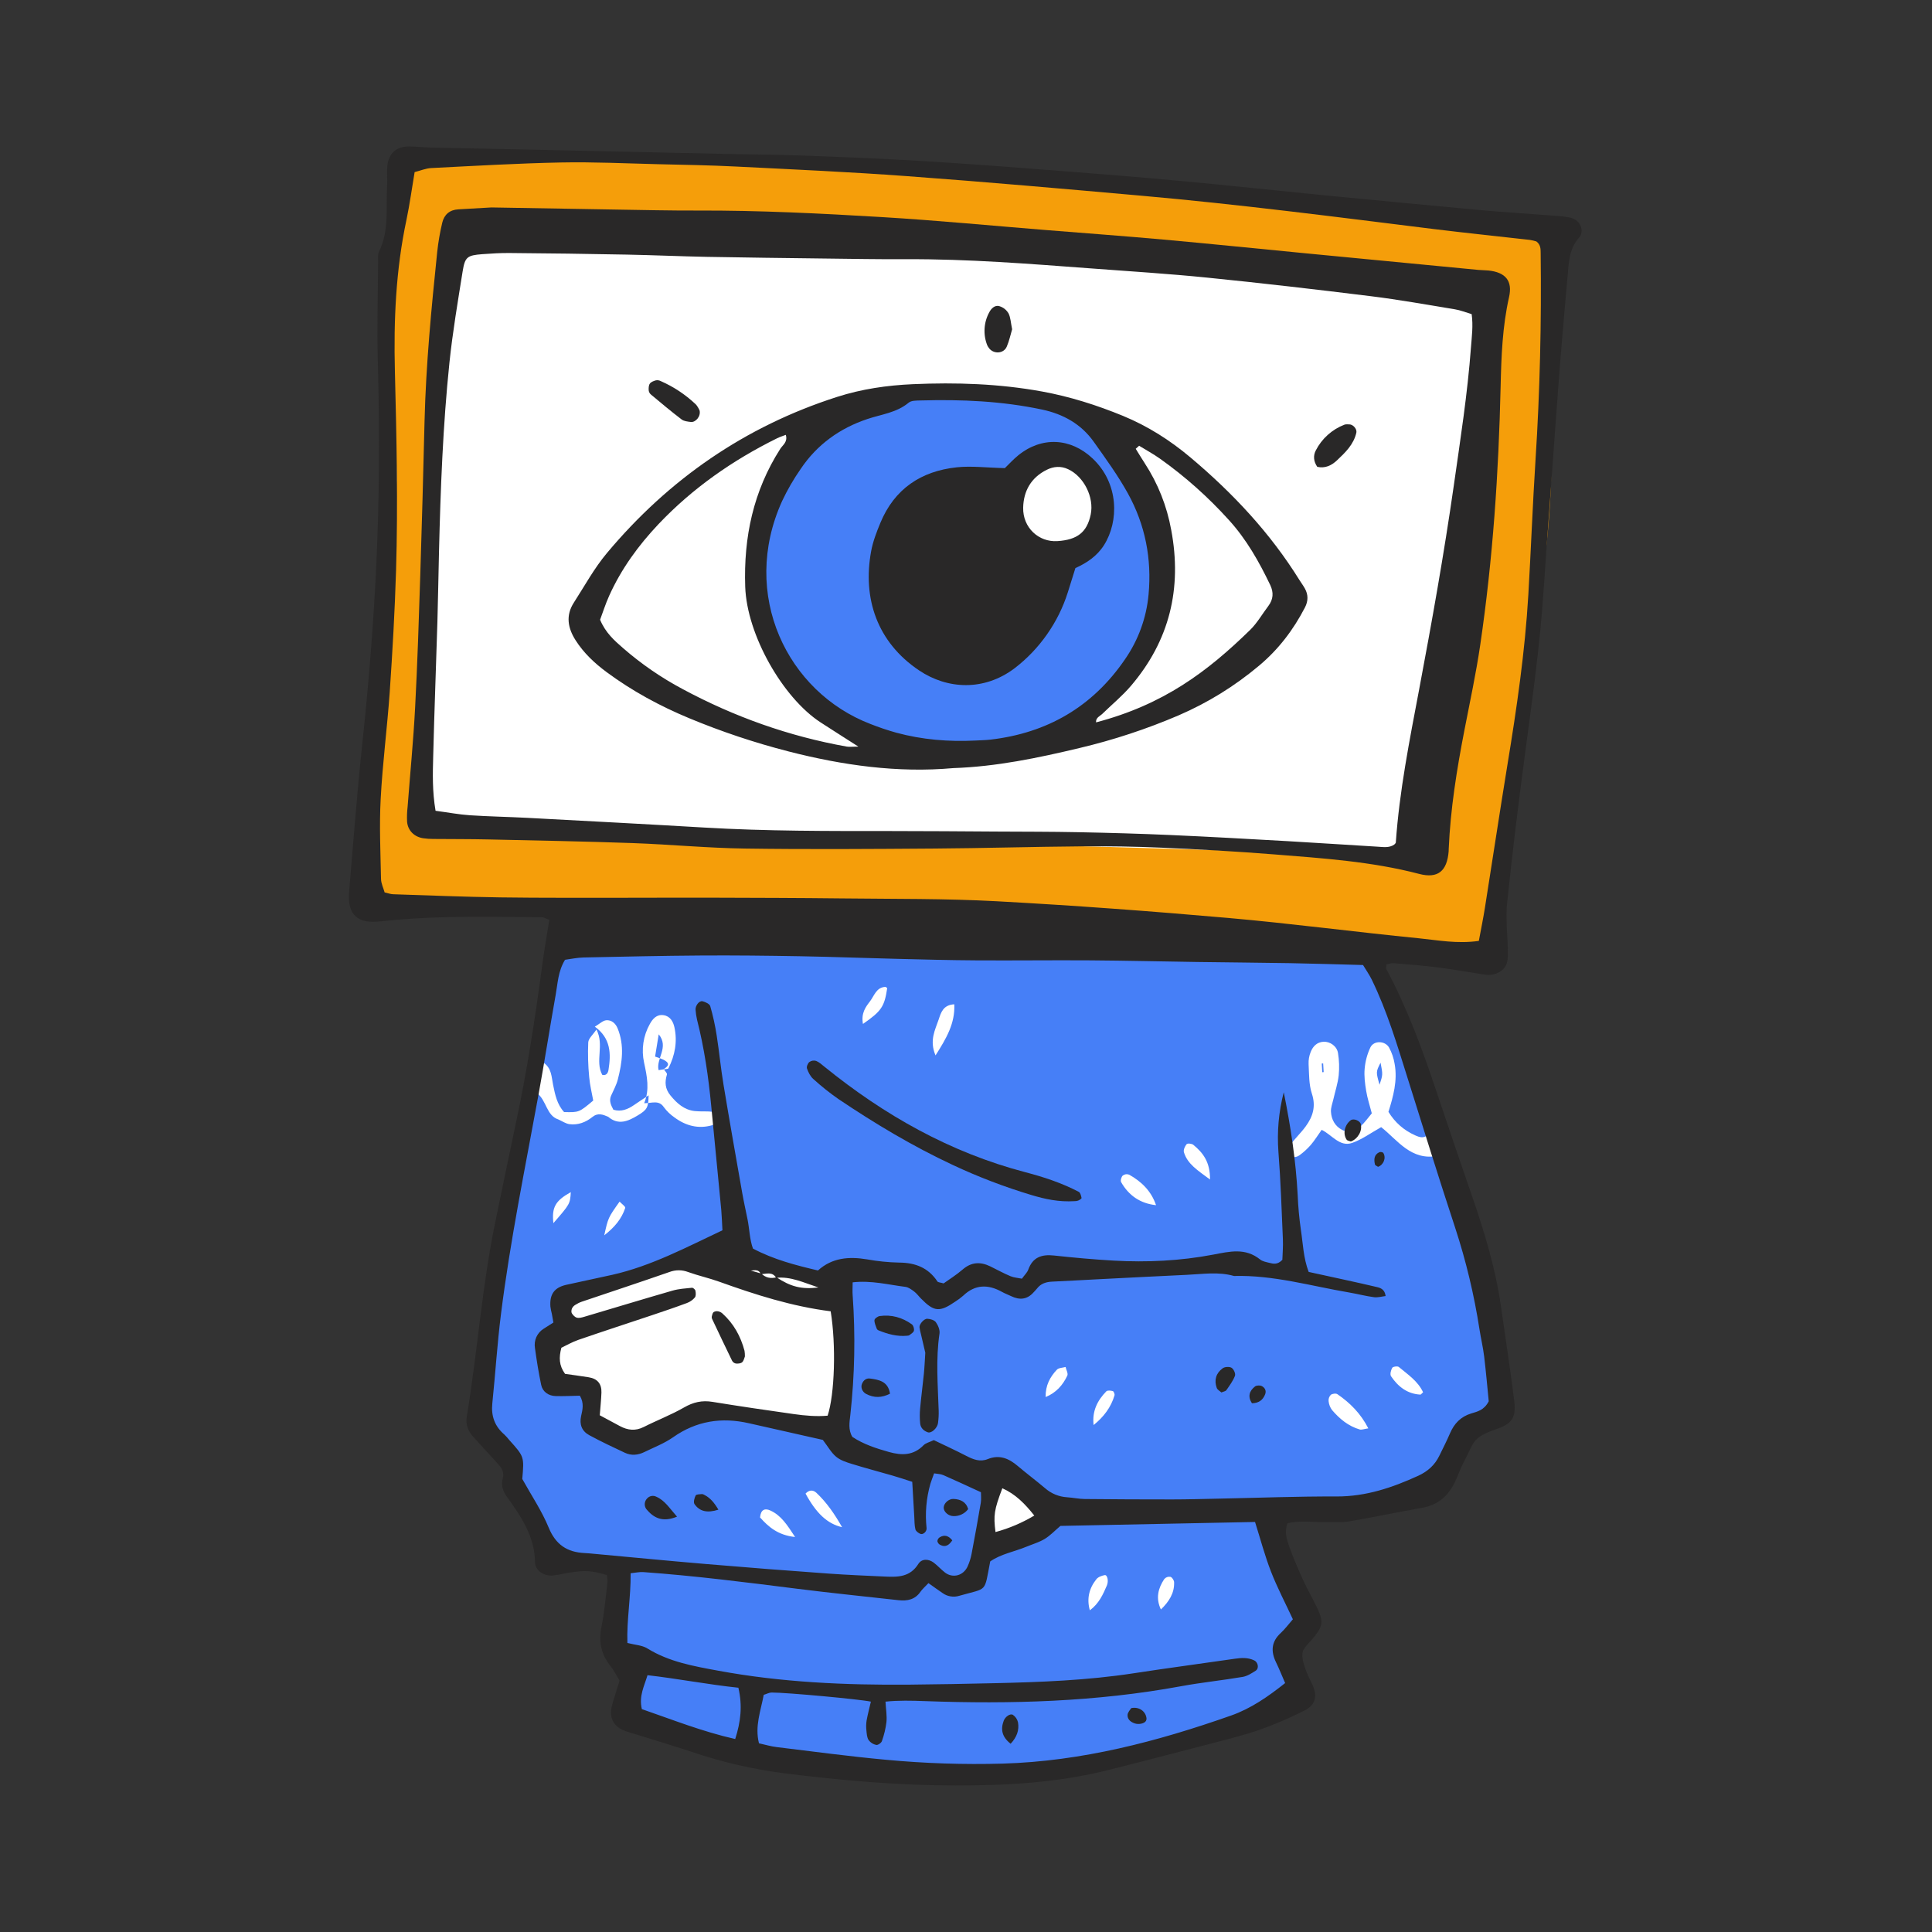
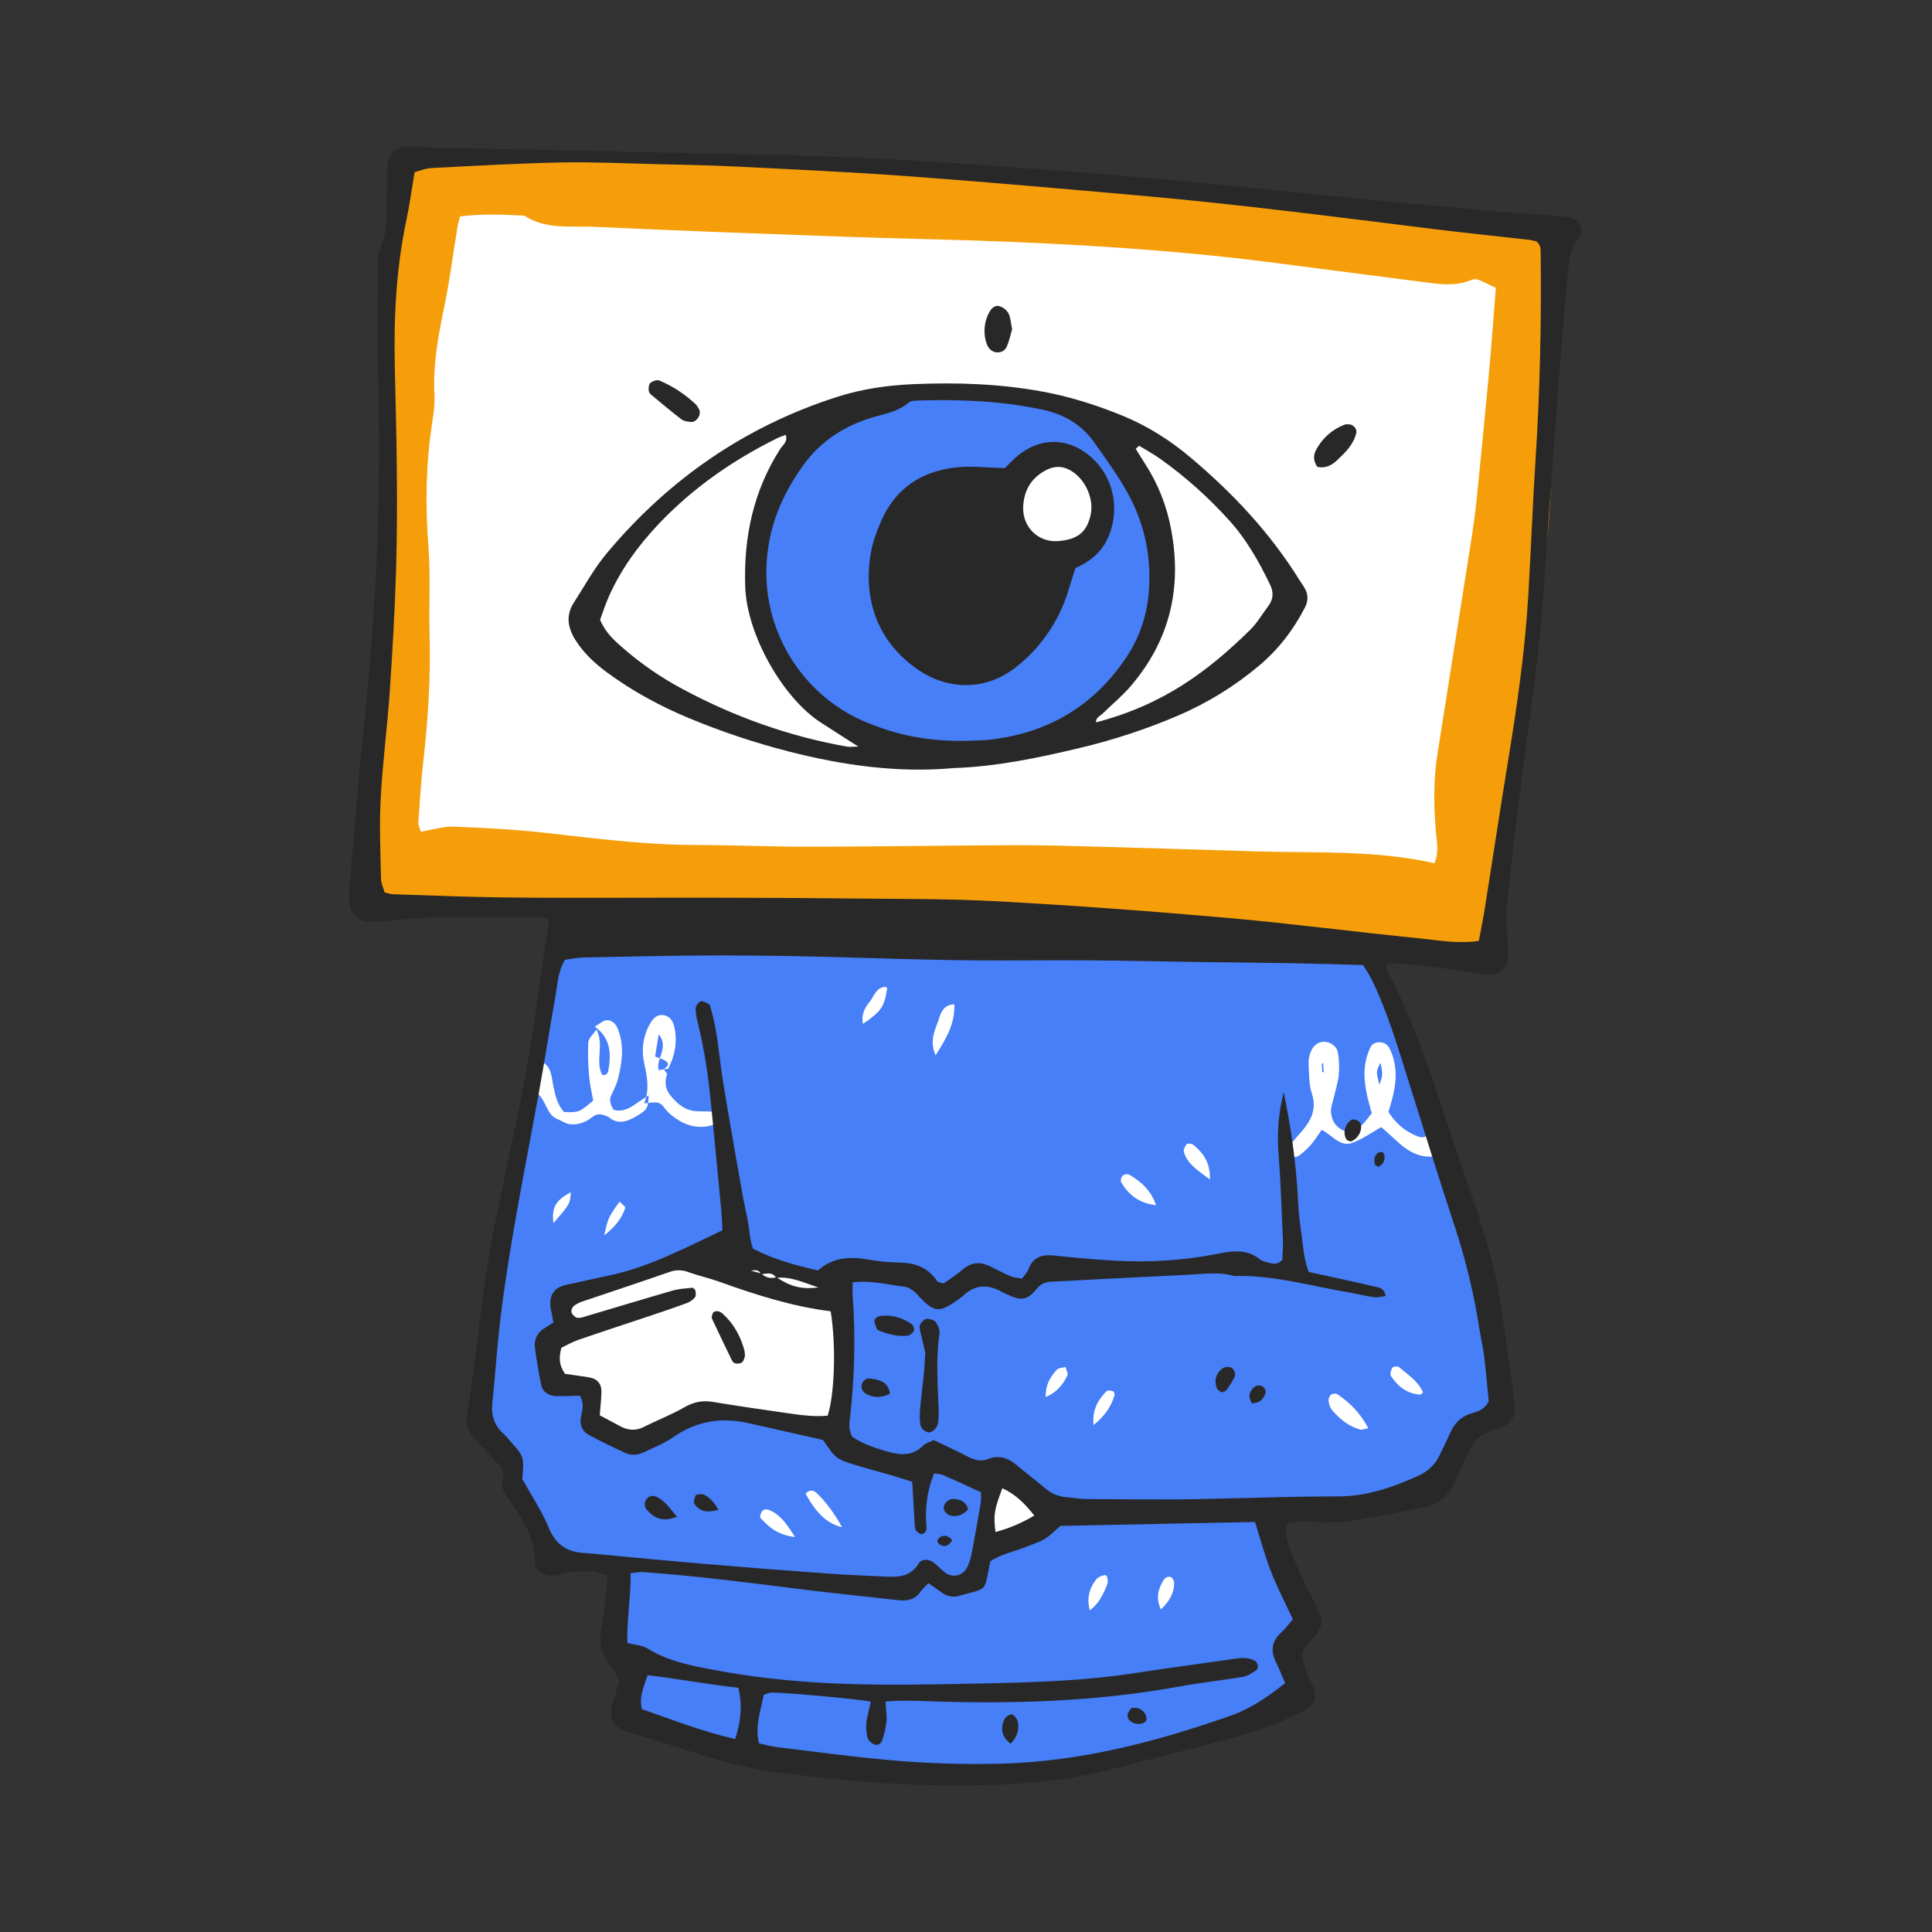
<svg xmlns="http://www.w3.org/2000/svg" width="512" viewBox="0 0 384 384" height="512" preserveAspectRatio="xMidYMid meet">
  <rect x="0" y="0" width="384" height="384" fill="#333333" stroke="none" />
  <defs>
    <clipPath id="d7292bede8">
      <path d="M 0.16 2 L 3 2 L 3 9 L 0.16 9 Z M 0.16 2 " />
    </clipPath>
    <clipPath id="1db8af4671">
      <rect x="0" width="17" y="0" height="12" />
    </clipPath>
    <clipPath id="bb454510b6">
      <path d="M 69 29.051 L 314.973 29.051 L 314.973 355 L 69 355 Z M 69 29.051 " />
    </clipPath>
  </defs>
  <g id="e257d1d1f7">
    <g transform="matrix(1,0,0,1,176,37)">
      <g clip-path="url(#1db8af4671)">
        <g clip-rule="nonzero" clip-path="url(#d7292bede8)">
          <g style="fill:#000000;fill-opacity:1;">
            <g transform="translate(0.224, 8.095)">
              <path style="stroke:none" d="M 0.266 0 L 0.266 -0.234 C 0.535 -0.234 0.703 -0.25 0.766 -0.281 C 0.828 -0.32 0.859 -0.426 0.859 -0.594 L 0.859 -4.641 C 0.859 -4.828 0.82 -4.945 0.75 -5 C 0.688 -5.051 0.523 -5.078 0.266 -5.078 L 0.266 -5.312 L 1.375 -5.406 L 1.375 -0.594 C 1.375 -0.426 1.406 -0.32 1.469 -0.281 C 1.539 -0.25 1.711 -0.234 1.984 -0.234 L 1.984 0 C 1.922 0 1.82 0 1.688 0 C 1.562 -0.008 1.445 -0.016 1.344 -0.016 C 1.25 -0.016 1.176 -0.016 1.125 -0.016 C 1.062 -0.016 0.773 -0.008 0.266 0 Z M 0.266 0 " />
            </g>
          </g>
        </g>
        <g style="fill:#000000;fill-opacity:1;">
          <g transform="translate(2.376, 8.095)">
            <path style="stroke:none" d="M 0.266 0 L 0.266 -0.234 C 0.535 -0.234 0.703 -0.25 0.766 -0.281 C 0.828 -0.32 0.859 -0.426 0.859 -0.594 L 0.859 -2.688 C 0.859 -2.875 0.828 -2.988 0.766 -3.031 C 0.703 -3.082 0.539 -3.109 0.281 -3.109 L 0.281 -3.359 L 1.375 -3.438 L 1.375 -0.578 C 1.375 -0.43 1.398 -0.336 1.453 -0.297 C 1.516 -0.254 1.672 -0.234 1.922 -0.234 L 1.922 0 C 1.391 -0.008 1.117 -0.016 1.109 -0.016 C 1.035 -0.016 0.754 -0.008 0.266 0 Z M 0.578 -4.797 C 0.578 -4.898 0.617 -4.992 0.703 -5.078 C 0.785 -5.16 0.883 -5.203 1 -5.203 C 1.113 -5.203 1.207 -5.16 1.281 -5.078 C 1.363 -5.004 1.406 -4.906 1.406 -4.781 C 1.406 -4.664 1.363 -4.566 1.281 -4.484 C 1.207 -4.41 1.113 -4.375 1 -4.375 C 0.875 -4.375 0.77 -4.414 0.688 -4.5 C 0.613 -4.582 0.578 -4.68 0.578 -4.797 Z M 0.578 -4.797 " />
          </g>
        </g>
        <g style="fill:#000000;fill-opacity:1;">
          <g transform="translate(4.529, 8.095)">
            <path style="stroke:none" d="M 0.25 0 L 0.25 -0.234 C 0.531 -0.234 0.703 -0.25 0.766 -0.281 C 0.828 -0.32 0.859 -0.426 0.859 -0.594 L 0.859 -2.672 C 0.859 -2.867 0.82 -2.988 0.75 -3.031 C 0.688 -3.082 0.52 -3.109 0.25 -3.109 L 0.25 -3.359 L 1.344 -3.438 L 1.344 -2.625 C 1.582 -3.164 1.969 -3.438 2.5 -3.438 C 2.883 -3.438 3.156 -3.344 3.312 -3.156 C 3.426 -3.02 3.492 -2.879 3.516 -2.734 C 3.547 -2.586 3.562 -2.328 3.562 -1.953 L 3.562 -0.469 C 3.562 -0.363 3.602 -0.297 3.688 -0.266 C 3.77 -0.242 3.93 -0.234 4.172 -0.234 L 4.172 0 C 3.641 -0.008 3.348 -0.016 3.297 -0.016 C 3.254 -0.016 2.957 -0.008 2.406 0 L 2.406 -0.234 C 2.688 -0.234 2.859 -0.25 2.922 -0.281 C 2.984 -0.32 3.016 -0.426 3.016 -0.594 L 3.016 -2.406 C 3.016 -2.664 2.973 -2.875 2.891 -3.031 C 2.816 -3.188 2.664 -3.266 2.438 -3.266 C 2.176 -3.266 1.938 -3.148 1.719 -2.922 C 1.5 -2.703 1.391 -2.398 1.391 -2.016 L 1.391 -0.594 C 1.391 -0.426 1.422 -0.32 1.484 -0.281 C 1.555 -0.25 1.727 -0.234 2 -0.234 L 2 0 C 1.469 -0.008 1.176 -0.016 1.125 -0.016 C 1.082 -0.016 0.789 -0.008 0.25 0 Z M 0.25 0 " />
          </g>
        </g>
        <g style="fill:#000000;fill-opacity:1;">
          <g transform="translate(8.841, 8.095)">
            <path style="stroke:none" d="M 0.219 0 L 0.219 -0.234 C 0.488 -0.234 0.656 -0.25 0.719 -0.281 C 0.789 -0.32 0.828 -0.426 0.828 -0.594 L 0.828 -4.641 C 0.828 -4.828 0.789 -4.945 0.719 -5 C 0.656 -5.051 0.488 -5.078 0.219 -5.078 L 0.219 -5.312 L 1.344 -5.406 L 1.344 -1.672 L 2.438 -2.609 C 2.551 -2.711 2.609 -2.816 2.609 -2.922 C 2.609 -3.035 2.531 -3.098 2.375 -3.109 L 2.375 -3.359 C 2.594 -3.336 2.883 -3.328 3.25 -3.328 C 3.469 -3.328 3.648 -3.336 3.797 -3.359 L 3.797 -3.109 C 3.473 -3.098 3.145 -2.957 2.812 -2.688 C 2.738 -2.633 2.613 -2.531 2.438 -2.375 C 2.27 -2.227 2.188 -2.145 2.188 -2.125 C 2.188 -2.125 2.188 -2.113 2.188 -2.094 C 2.195 -2.082 2.207 -2.07 2.219 -2.062 C 2.227 -2.062 2.234 -2.055 2.234 -2.047 L 3.219 -0.656 C 3.352 -0.469 3.469 -0.348 3.562 -0.297 C 3.664 -0.254 3.805 -0.234 3.984 -0.234 L 3.984 0 C 3.754 -0.008 3.523 -0.016 3.297 -0.016 C 3.172 -0.016 2.891 -0.008 2.453 0 L 2.453 -0.234 C 2.641 -0.234 2.734 -0.297 2.734 -0.422 C 2.734 -0.504 2.523 -0.836 2.109 -1.422 C 2.078 -1.461 2.023 -1.523 1.953 -1.609 C 1.891 -1.703 1.844 -1.77 1.812 -1.812 L 1.312 -1.391 L 1.312 -0.594 C 1.312 -0.426 1.344 -0.32 1.406 -0.281 C 1.477 -0.25 1.648 -0.234 1.922 -0.234 L 1.922 0 C 1.609 -0.008 1.32 -0.016 1.062 -0.016 C 1.008 -0.016 0.727 -0.008 0.219 0 Z M 0.219 0 " />
          </g>
        </g>
        <g style="fill:#000000;fill-opacity:1;">
          <g transform="translate(12.937, 8.095)">
            <path style="stroke:none" d="M 0.266 -0.109 L 0.266 -1.125 C 0.266 -1.188 0.266 -1.227 0.266 -1.25 C 0.266 -1.27 0.27 -1.285 0.281 -1.297 C 0.301 -1.316 0.328 -1.328 0.359 -1.328 C 0.391 -1.328 0.41 -1.316 0.422 -1.297 C 0.441 -1.285 0.457 -1.25 0.469 -1.188 C 0.539 -0.832 0.66 -0.562 0.828 -0.375 C 1.004 -0.188 1.242 -0.094 1.547 -0.094 C 1.836 -0.094 2.055 -0.156 2.203 -0.281 C 2.348 -0.406 2.422 -0.578 2.422 -0.797 C 2.422 -1.172 2.156 -1.41 1.625 -1.516 C 1.312 -1.578 1.086 -1.629 0.953 -1.672 C 0.828 -1.711 0.707 -1.781 0.594 -1.875 C 0.375 -2.051 0.266 -2.27 0.266 -2.531 C 0.266 -2.789 0.359 -3.016 0.547 -3.203 C 0.742 -3.391 1.062 -3.484 1.5 -3.484 C 1.789 -3.484 2.035 -3.41 2.234 -3.266 C 2.297 -3.305 2.336 -3.348 2.359 -3.391 C 2.43 -3.453 2.484 -3.484 2.516 -3.484 C 2.555 -3.484 2.582 -3.469 2.594 -3.438 C 2.602 -3.414 2.609 -3.367 2.609 -3.297 L 2.609 -2.516 C 2.609 -2.453 2.602 -2.41 2.594 -2.391 C 2.594 -2.367 2.582 -2.352 2.562 -2.344 C 2.551 -2.332 2.531 -2.328 2.5 -2.328 C 2.445 -2.328 2.414 -2.348 2.406 -2.391 C 2.375 -3.023 2.07 -3.344 1.5 -3.344 C 1.195 -3.344 0.973 -3.281 0.828 -3.156 C 0.691 -3.039 0.625 -2.906 0.625 -2.75 C 0.625 -2.656 0.645 -2.57 0.688 -2.5 C 0.727 -2.438 0.773 -2.383 0.828 -2.344 C 0.891 -2.312 0.969 -2.273 1.062 -2.234 C 1.164 -2.203 1.25 -2.176 1.312 -2.156 C 1.375 -2.145 1.469 -2.129 1.594 -2.109 C 2.008 -2.023 2.301 -1.898 2.469 -1.734 C 2.688 -1.516 2.797 -1.27 2.797 -1 C 2.797 -0.688 2.691 -0.426 2.484 -0.219 C 2.273 -0.008 1.961 0.094 1.547 0.094 C 1.211 0.094 0.926 -0.02 0.688 -0.25 C 0.656 -0.219 0.629 -0.188 0.609 -0.156 C 0.586 -0.133 0.57 -0.117 0.562 -0.109 C 0.551 -0.098 0.547 -0.086 0.547 -0.078 C 0.547 -0.078 0.539 -0.07 0.531 -0.062 C 0.426 0.039 0.363 0.094 0.344 0.094 C 0.301 0.094 0.273 0.078 0.266 0.047 C 0.266 0.016 0.266 -0.035 0.266 -0.109 Z M 0.266 -0.109 " />
          </g>
        </g>
      </g>
    </g>
    <path style=" stroke:none;fill-rule:nonzero;fill:#ffffff;fill-opacity:1;" d="M 251.594 300.262 L 256.461 314.598 C 257.098 316.477 257.688 318.371 258.371 320.23 C 259.398 323.027 259.211 325.406 256.387 327.082 C 255.836 327.41 255.406 327.941 254.691 328.59 L 257.086 336.176 C 256.375 338.676 254.535 339.461 252.715 340.301 C 246.699 343.086 240.457 345.203 233.984 346.645 C 219.082 349.957 204.086 352.27 188.789 352.336 C 182.34 352.363 175.883 352.707 169.449 352.453 C 157.113 351.969 145.238 349.348 134.062 343.902 C 131.984 342.891 129.848 341.98 127.695 341.137 C 125.879 340.426 125.133 339.125 125.289 337.281 C 125.465 335.152 125.75 333.031 125.953 331.133 C 125.652 330.609 125.562 330.207 125.32 330.07 C 122.453 328.555 121.488 326.43 122.227 323.121 C 123.012 319.609 123.176 315.969 123.609 312.441 C 121.98 310.945 120.223 310.648 118.379 310.625 C 117.059 310.605 115.734 310.66 114.414 310.66 C 111.496 310.66 109.395 309.418 108.039 306.77 C 106.688 304.117 105.352 301.434 103.656 299.016 C 101.84 296.441 101.219 294.02 103.109 291.512 C 102.434 289.48 100.77 288.891 99.355 288.137 C 96.816 286.793 95.91 284.727 96.082 282.012 C 96.133 281.184 96.137 280.355 96.25 279.539 C 98.328 264.648 100.113 249.715 102.559 234.891 C 104.766 221.508 106.652 208.125 108.098 194.645 C 108.738 188.68 108.754 188.684 113.098 185.184 C 113.203 184.875 113.285 184.559 113.344 184.238 C 113.469 182.922 113.574 181.609 113.684 180.199 C 111.938 178.852 109.895 179.18 107.969 179.215 C 102.016 179.328 96.066 179.543 90.117 179.703 C 87.305 179.781 84.492 179.836 81.684 179.887 C 80.855 179.902 80.027 179.887 79.203 179.848 C 75.09 179.66 74.145 178.859 74.035 174.914 C 73.891 169.797 73.863 164.668 73.918 159.547 C 73.988 152.762 74.867 146.059 75.824 139.336 C 77.25 129.34 77.18 119.23 77.262 109.148 C 77.312 102.867 77.309 96.582 77.066 90.305 C 76.441 74.559 77.879 58.949 79.723 43.344 C 79.977 41.227 79.996 39.078 80.031 36.941 C 80.09 33.664 80.816 32.738 83.957 32.488 C 97.32 31.449 110.684 30.859 124.102 31.695 C 130.367 32.086 136.664 31.926 142.945 31.977 C 150.559 32.031 158.156 32.113 165.758 32.051 C 174.211 31.984 182.602 32.723 190.98 33.668 C 198.699 34.527 206.41 35.457 214.137 36.219 C 219.566 36.758 225.023 36.949 230.449 37.5 C 239.816 38.453 249.168 39.617 258.535 40.594 C 264.121 41.176 269.734 41.52 275.324 42.074 C 279.938 42.523 284.523 43.066 289.109 43.656 C 293.699 44.242 298.258 45.117 302.855 45.547 C 307.863 46.008 309.918 47.625 309.406 53.773 C 309.285 55.242 309.059 56.73 309.164 58.191 C 309.82 67.301 309.277 76.359 308.176 85.398 C 306.656 97.879 305.727 110.391 305.75 122.973 C 305.75 129.602 304.773 136.125 303.469 142.633 C 301.133 154.289 298.945 165.98 296.723 177.66 C 296.352 179.605 296.223 181.598 295.766 183.52 C 295.469 184.773 295.996 185.746 296.242 186.855 C 296.648 188.676 295.551 190.316 293.738 190.379 C 291.754 190.461 289.789 190.32 287.84 189.957 C 284.594 189.359 281.398 188.492 278.176 187.77 C 276.082 187.309 273.98 187.012 271.918 187.715 C 271.586 189.664 272.707 191.039 273.359 192.5 C 279.977 207.309 285.34 222.586 289.789 238.16 C 293.145 249.91 295.891 261.824 298.898 273.676 C 299.062 274.316 299.16 274.973 299.316 275.617 C 300.023 278.566 298.965 280.836 296.527 282.453 C 295.016 283.461 293.434 284.34 291.785 285.098 C 290.328 285.758 289.312 286.691 288.828 288.207 C 288.676 288.668 288.508 289.145 288.336 289.609 C 285.996 296.145 281.02 299.199 274.41 299.734 C 271.133 300 267.809 299.734 264.512 299.625 C 260.414 299.477 256.297 298.594 251.594 300.262 Z M 251.594 300.262 " />
    <path style=" stroke:none;fill-rule:nonzero;fill:#f59e0a;fill-opacity:1;" d="M 191.703 181.277 C 192.199 181.277 191.52 181.184 190.879 181.297 C 182.969 182.727 175.062 181.242 167.156 181.23 C 157.246 181.211 147.328 180.668 137.406 180.461 C 126.332 180.219 115.254 180 104.18 179.926 C 97.734 179.883 91.285 180.172 84.836 180.254 C 82.695 180.281 80.523 180.301 78.41 180.023 C 75.023 179.539 73.957 178.004 73.863 174.695 C 73.762 171.102 73.453 167.512 73.172 163.926 C 72.586 156.297 73.293 148.742 74.398 141.203 C 74.707 139.094 74.961 136.934 74.859 134.816 C 74.516 127.004 75.281 119.309 76.707 111.645 C 77.457 107.586 78.133 103.504 78.594 99.414 C 78.891 96.801 78.852 94.137 78.773 91.5 C 78.426 80.102 78.043 68.703 77.621 57.309 C 77.551 55.48 77.633 53.805 78.578 52.07 C 79.23 50.871 79.09 49.207 79.176 47.742 C 79.434 43.465 79.59 39.18 79.871 34.902 C 80 32.914 81.156 32.07 83.211 32.133 C 85.344 32.191 87.477 32.215 89.609 32.203 C 99.035 32.148 108.457 31.902 117.879 32.055 C 130.613 32.242 143.344 32.598 156.062 33.125 C 172.246 33.785 188.441 34.316 204.562 36.094 C 211.789 36.891 219.047 37.477 226.305 37.914 C 230.09 38.145 233.906 37.848 237.707 37.848 C 246.496 37.848 255.188 39 263.84 40.387 C 272.164 41.707 280.453 43.258 288.762 44.586 C 293.488 45.344 298.238 46.051 303.066 45.773 C 303.895 45.738 304.707 45.832 305.508 46.047 C 307.32 46.508 308.48 47.871 308.082 49.668 C 307.656 51.562 308.168 53.242 308.402 55.031 C 308.785 57.973 309.18 60.949 309.125 63.902 C 308.918 75.469 308.695 87.039 308.156 98.594 C 307.848 104.707 307.203 110.781 306.215 116.82 C 304.805 125.641 303.906 134.504 303.078 143.391 C 302.426 150.461 301.891 157.547 301.023 164.594 C 300.523 168.676 299.469 172.691 298.66 176.738 C 298.051 179.801 296.613 182.629 296.383 185.828 C 296.23 187.934 294.477 189.289 292.289 189.469 C 290.969 189.555 289.652 189.496 288.344 189.297 C 275.062 187.473 261.688 186.809 248.332 185.887 C 241.242 185.398 234.172 184.633 227.105 183.945 C 225.953 183.836 224.609 183.82 223.746 183.207 C 220.914 181.215 217.785 181.699 214.684 181.656 C 207.41 181.547 200.137 181.414 191.703 181.277 Z M 297.309 57.211 C 293.57 55.438 293.488 55.227 292.281 55.711 C 289.195 56.945 286.113 56.48 282.992 56.074 C 272.668 54.73 262.336 53.395 252.008 52.07 C 232.793 49.641 213.484 48.484 194.145 47.824 C 185.547 47.531 176.949 47.379 168.352 47.066 C 151.66 46.461 134.965 45.871 118.285 45.086 C 113.582 44.855 108.633 45.723 104.305 42.906 C 104.148 42.844 103.984 42.82 103.816 42.836 C 99.707 42.648 95.594 42.469 91.441 43.02 C 91.242 43.793 91.039 44.406 90.934 45.055 C 90.078 50.266 89.414 55.52 88.359 60.691 C 87.156 66.535 86.023 72.34 86.348 78.355 C 86.453 80.316 86.164 82.324 85.867 84.277 C 84.641 92.324 84.516 100.355 85.145 108.477 C 85.605 114.395 85.223 120.375 85.387 126.32 C 85.617 134.605 85.086 142.836 84.164 151.062 C 83.703 155.168 83.426 159.293 83.152 163.414 C 83.105 164.121 83.512 164.855 83.633 165.309 C 86.035 164.914 88.125 164.223 90.18 164.305 C 96.293 164.535 102.41 164.859 108.488 165.547 C 118.352 166.66 128.18 167.918 138.133 167.945 C 145.906 167.969 153.676 168.301 161.449 168.289 C 174.844 168.266 188.242 168.043 201.641 167.988 C 206.934 167.965 212.227 168.117 217.52 168.262 C 228.262 168.555 239.008 168.902 249.75 169.219 C 261.535 169.566 273.395 168.926 285.105 171.57 C 286.059 169.379 285.57 167.227 285.383 165.129 C 284.938 160 284.91 154.895 285.715 149.797 C 287.977 135.438 290.246 121.078 292.52 106.723 C 292.93 104.105 293.266 101.484 293.539 98.859 C 294.355 90.801 295.137 82.742 295.891 74.68 C 296.414 68.93 296.836 63.168 297.309 57.211 Z M 297.309 57.211 " />
    <path style=" stroke:none;fill-rule:nonzero;fill:#467ff7;fill-opacity:1;" d="M 112.117 221.031 C 110.703 219.492 110.324 217.543 109.926 215.59 C 109.602 214.02 109.66 212.324 108.02 211.207 C 107.574 210.902 107.535 209.688 107.641 208.938 C 108.184 205.012 108.836 201.09 109.449 197.188 C 109.629 196.051 110.184 194.797 109.895 193.793 C 109.09 191.023 110.742 189.48 112.074 187.902 C 138.465 187.52 164.543 186.176 190.621 184.902 C 198.219 184.527 205.824 184.227 213.422 183.855 C 223.027 183.395 232.598 184.133 242.164 184.684 C 248.762 185.062 255.34 185.734 261.93 186.301 C 263.738 186.457 265.551 186.656 267.348 186.922 C 270.797 187.434 273.383 189.281 273.906 192.766 C 275.477 203.188 280.598 212.445 283.336 222.469 C 283.594 223.414 283.828 224.363 284.043 225.199 C 283.176 226.484 282.086 226.016 281.285 225.66 C 279.027 224.656 277.254 223.098 275.965 220.988 C 276.906 217.973 277.809 214.77 277.191 211.438 C 277.004 210.301 276.637 209.223 276.09 208.211 C 275.293 206.824 273.051 206.773 272.375 208.18 C 271.746 209.52 271.367 210.922 271.238 212.398 C 271.102 213.855 271.297 215.375 271.539 216.832 C 271.777 218.293 272.246 219.699 272.656 221.285 C 271.926 222.148 271.273 223.102 270.434 223.855 C 269.41 224.781 268.129 225.273 266.781 224.586 C 265.352 223.855 264.629 222.527 264.539 220.969 C 264.492 220.176 264.816 219.355 265 218.559 C 265.367 216.941 265.898 215.355 266.078 213.727 C 266.227 212.246 266.176 210.773 265.938 209.305 C 265.723 207.922 264.355 206.996 263.074 207.055 C 261.742 207.121 260.953 207.977 260.512 209.078 C 260.199 209.852 260.059 210.656 260.094 211.488 C 260.199 213.461 260.137 215.535 260.746 217.371 C 261.582 219.895 260.945 221.922 259.535 223.855 C 258.574 225.184 257.348 226.32 256.379 227.645 C 256.074 228.062 255.957 228.957 256.203 229.367 C 256.707 230.207 257.637 230.105 258.352 229.566 C 259.148 228.98 259.875 228.312 260.527 227.566 C 261.27 226.695 261.879 225.711 262.691 224.566 C 264.719 225.535 266.273 228.027 268.75 227.164 C 270.723 226.473 272.48 225.168 274.52 224.031 C 277.777 226.586 280.441 230.766 285.777 229.734 C 288.777 235.801 291.57 241.773 292.93 248.277 C 294.516 255.879 295.93 263.508 297.383 271.141 C 297.566 272.109 297.602 273.113 297.695 274.098 C 298.086 278.281 296.945 281.566 292.676 283.27 C 288.699 284.855 286.402 288.191 285.051 291.98 C 282.32 299.637 280.859 298.469 275.328 299.266 C 268.965 300.188 262.48 300.277 256.051 300.727 C 254.941 300.805 253.828 300.855 252.637 300.926 C 252.598 303.113 253.66 304.652 254.297 306.32 C 255.645 309.871 257.18 313.359 258.316 316.973 C 259.906 322.023 259.598 322.578 255.316 325.617 C 254.996 325.895 254.688 326.188 254.395 326.5 C 254.629 327.359 254.91 328.207 255.234 329.039 C 255.832 330.398 256.621 331.672 257.18 333.051 C 258.254 335.758 257.836 337.406 255.516 339.137 C 251.906 341.828 247.973 343.906 243.535 344.883 C 234.5 346.867 225.445 348.758 216.426 350.816 C 210.891 352.078 205.312 352.473 199.684 352.543 C 188.926 352.684 178.203 352.129 167.559 350.547 C 165.273 350.203 163.016 349.688 160.742 349.258 C 155.551 348.281 150.387 347.07 145.152 346.402 C 140.008 345.746 135.25 343.836 130.312 342.527 C 129.086 342.203 127.914 341.391 126.922 340.555 C 125.273 339.172 124.699 337.285 125.23 335.184 C 125.547 333.926 126.062 332.719 126.453 331.578 C 122.438 326.898 122.477 326.906 123.617 320.477 C 124.043 318.062 124.238 315.609 124.551 313.066 C 120.453 311.27 116.383 310.469 112.324 310.113 C 109.184 309.84 107.535 308.441 106.418 305.754 C 105.211 302.859 103.879 300.016 102.516 297.188 C 101.766 295.629 101.391 294.059 102.004 292.414 C 102.375 291.414 102.121 290.516 102.031 289.535 C 101.859 287.609 101.305 286.027 99.664 284.883 C 98.992 284.422 98.43 283.781 97.836 283.207 C 96.184 281.625 95.398 279.727 95.688 277.406 C 96.348 272.16 96.703 266.863 97.684 261.68 C 99.312 253.086 101.375 244.57 103.176 236.008 C 104.102 231.645 104.84 227.238 105.656 222.855 C 105.988 221.078 106.305 219.297 106.684 217.203 C 108.688 218.762 108.566 221.723 110.996 222.508 C 111.715 222.828 112.41 223.32 113.164 223.434 C 114.863 223.664 116.43 223.066 117.727 222.02 C 118.848 221.113 119.828 221.523 120.883 221.969 C 122.906 223.707 124.84 222.852 126.723 221.719 C 128.645 220.562 128.863 220.141 128.918 217.703 C 127.844 218.418 126.941 218.992 126.066 219.602 C 124.801 220.48 123.477 221.039 121.914 220.566 C 121.449 219.684 121.004 218.805 121.461 217.77 C 121.918 216.73 122.504 215.691 122.789 214.578 C 123.664 211.195 124.145 207.781 122.754 204.391 C 122.336 203.371 121.527 202.703 120.5 202.785 C 119.809 202.844 119.18 203.504 118.227 204.059 C 121.422 206.367 121.457 209.449 120.945 212.645 C 120.836 213.352 120.441 213.828 119.703 213.633 C 118.215 210.879 120.164 207.77 118.551 204.621 C 117.859 205.66 116.965 206.395 116.918 207.184 C 116.82 209.48 116.883 211.773 117.105 214.059 C 117.242 215.676 117.645 217.262 117.91 218.742 C 115.094 221.105 115.094 221.105 112.117 221.031 Z M 131.984 212.531 C 132.285 212.469 132.777 212.5 132.863 212.324 C 134.156 209.75 134.668 207.02 134.047 204.184 C 133.801 203.066 133.219 201.965 131.871 201.773 C 130.52 201.582 129.73 202.492 129.16 203.531 C 128.504 204.695 128.078 205.941 127.879 207.266 C 127.684 208.586 127.73 209.902 128.016 211.207 C 128.598 213.906 129.16 216.535 128.039 219.27 C 129.629 219.27 130.953 218.59 131.941 220.055 C 132.535 220.855 133.242 221.539 134.066 222.105 C 136.301 223.762 138.812 224.43 141.531 223.652 C 142.188 223.469 142.688 222.73 143.566 222.008 C 142.645 221.52 142.129 221.055 141.555 220.977 C 140.418 220.824 139.25 220.965 138.094 220.836 C 135.988 220.605 134.543 219.301 133.25 217.719 C 132.176 216.41 132.098 215.086 132.559 213.562 C 132.637 213.297 132.152 212.871 131.93 212.504 Z M 165.363 284.871 C 165.746 284.246 166.223 283.738 166.402 283.141 C 168.223 277.055 169.016 270.875 167.691 264.582 C 167.02 261.371 166.164 258.199 165.363 254.91 C 158.766 251.48 151.309 250.41 144.398 247.758 C 144.238 247.711 144.074 247.684 143.91 247.676 C 142.078 247.473 140.344 247.355 138.906 248.988 C 138.113 249.855 137.16 250.473 136.043 250.836 C 130.23 252.68 124.387 254.41 118.535 256.141 C 116.363 256.785 114.152 257.309 111.957 257.887 C 111.918 258.809 111.789 259.473 111.887 260.105 C 112.332 263.07 111.539 265.301 108.461 266.332 C 108.23 266.414 108.121 266.863 107.836 267.34 C 108.246 269.934 108.977 272.574 110.473 275.059 C 111.906 275.156 113.215 275.184 114.512 275.336 C 117.691 275.711 118.504 276.832 117.934 279.93 C 117.766 280.852 117.594 281.777 117.406 282.812 L 122.301 285.617 C 124.324 286.77 126.359 286.918 128.395 285.668 C 130.641 284.281 133.098 283.164 135.059 281.461 C 137.137 279.648 139.305 279 141.883 279.5 C 143.652 279.844 145.48 280.156 147.125 280.852 C 152.801 283.238 158.633 284.801 165.363 284.871 Z M 195.266 307.52 C 198.91 306.496 207.059 302.707 209.5 300.918 C 208.945 300.141 208.539 299.156 207.801 298.613 C 205.293 296.73 202.695 294.961 200.078 293.234 C 199.328 292.738 198.391 292.527 197.25 292.082 C 195.938 297.375 194.809 302.285 195.266 307.516 Z M 271.965 283.902 C 270.438 280.914 268.316 278.824 265.82 277.105 C 265.527 276.902 264.797 276.996 264.504 277.238 C 264.164 277.602 264.02 278.027 264.074 278.52 C 264.145 279.168 264.375 279.754 264.766 280.273 C 266.254 282.012 267.996 283.453 270.246 284.117 C 270.633 284.234 271.133 284.016 271.965 283.898 Z M 189.676 199.613 C 187.418 199.727 187.008 201.332 186.562 202.652 C 185.871 204.707 184.676 206.789 185.945 209.77 C 188.148 206.305 189.84 203.383 189.676 199.613 Z M 160.109 296.863 C 162.234 300.77 164.426 302.863 167.371 303.539 C 165.867 300.891 164.301 298.629 162.27 296.711 C 161.594 296.07 160.781 296.133 160.109 296.863 Z M 229.773 239.539 C 228.809 236.699 226.859 234.84 224.426 233.473 C 223.965 233.305 223.539 233.371 223.148 233.66 C 222.867 233.934 222.664 234.66 222.832 234.957 C 224.328 237.582 226.582 239.195 229.773 239.539 Z M 217.363 283.238 C 219.348 281.641 220.809 279.742 221.516 277.344 C 221.59 277.098 221.371 276.551 221.188 276.496 C 220.777 276.379 220.117 276.305 219.891 276.535 C 218.141 278.332 217.035 280.449 217.363 283.238 Z M 216.617 320.062 C 218.445 318.703 219.227 316.914 220 315.125 C 220.387 314.215 220.094 312.965 219.559 313.066 C 218.973 313.18 218.262 313.438 217.914 313.879 C 216.477 315.68 215.957 317.758 216.617 320.062 Z M 158.031 305.492 C 156.453 303.082 155.266 301.207 153.109 300.223 C 151.996 299.711 151.199 300.07 151.066 301.605 C 152.734 303.469 154.605 305.129 158.031 305.492 Z M 207.828 277.672 C 209.891 276.836 211.246 275.312 212.137 273.414 C 212.332 272.988 211.922 272.273 211.789 271.695 C 211.199 271.867 210.418 271.855 210.059 272.242 C 208.711 273.676 207.777 275.355 207.828 277.672 Z M 171.52 203.516 C 175.211 200.957 175.789 200.074 176.34 196.398 C 176.211 196.309 176.074 196.141 175.949 196.152 C 174.145 196.262 173.762 197.938 172.906 199.039 C 172.055 200.145 171.121 201.371 171.52 203.516 Z M 282.848 276.723 C 281.832 274.516 279.816 273.191 278.023 271.695 C 277.781 271.492 276.871 271.617 276.723 271.859 C 276.449 272.32 276.234 273.172 276.477 273.535 C 277.863 275.594 279.707 277.055 282.312 277.188 C 282.426 277.191 282.551 276.984 282.848 276.723 Z M 113.453 236.949 C 110.375 238.656 109.641 239.969 109.992 243.113 C 113.301 239.297 113.301 239.297 113.453 236.949 Z M 240.5 234.438 C 240.543 230.926 239.074 229.105 237.191 227.547 C 236.887 227.293 236.035 227.207 235.855 227.41 C 235.504 227.82 235.176 228.562 235.316 229.023 C 236.02 231.336 237.941 232.547 240.5 234.438 Z M 230.738 319.898 C 232.324 318.359 233.445 316.668 233.363 314.473 C 233.348 314.09 232.969 313.504 232.641 313.41 C 232.152 313.332 231.738 313.48 231.406 313.848 C 230.215 315.652 229.656 317.609 230.738 319.898 Z M 120.102 245.527 C 122.176 243.91 123.562 242.238 124.27 240.082 C 124.352 239.824 123.574 239.285 123.148 238.828 C 120.871 242.039 120.871 242.039 120.102 245.527 Z M 120.102 245.527 " />
    <path style=" stroke:none;fill-rule:nonzero;fill:#467ff7;fill-opacity:1;" d="M 274.398 211.219 C 274.859 213.594 274.859 213.594 274.195 215.602 C 273.469 213.047 273.469 213.047 274.398 211.219 Z M 274.398 211.219 " />
    <path style=" stroke:none;fill-rule:nonzero;fill:#467ff7;fill-opacity:1;" d="M 262.988 211.363 L 263.09 213.09 L 262.809 213.113 L 262.707 211.383 Z M 262.988 211.363 " />
    <path style=" stroke:none;fill-rule:nonzero;fill:#467ff7;fill-opacity:1;" d="M 131.922 212.496 C 132.664 212.012 133.285 211.473 132.152 210.781 C 131.625 210.453 131 210.305 130.203 210 L 130.926 205.578 C 133.043 208.18 130.34 210.398 130.902 212.699 L 131.98 212.531 Z M 131.922 212.496 " />
    <path style=" stroke:none;fill-rule:nonzero;fill:#467ff7;fill-opacity:1;" d="M 191.625 150.43 C 186.793 151.004 182.059 150.277 177.363 149.238 C 172.238 148.102 167.844 145.777 164.148 141.902 C 158.574 136.039 154.227 129.551 152.23 121.633 C 152.109 121.152 151.898 120.684 151.859 120.195 C 151.234 112.727 151.34 105.316 154.379 98.277 C 156.895 92.441 161.176 88.215 166.699 85.141 C 181.625 76.836 197.008 76.762 212.645 82.699 C 219.277 85.215 224.254 89.656 226.68 96.508 C 227.941 100.082 229.379 103.66 230.059 107.367 C 231.812 116.879 229.977 125.742 224.406 133.773 C 217.531 143.695 207.68 148.434 196.082 150.156 C 194.625 150.375 193.113 150.344 191.625 150.43 Z M 188.27 96.441 C 188.711 100.266 186.129 101.898 183.688 103.641 C 183.418 103.828 183.152 104.027 182.887 104.223 C 180.441 106.016 179.168 108.328 179.629 111.012 C 182.477 114.074 185.113 116.781 187.59 119.613 C 188.898 121.113 190.41 121.707 192.336 121.777 C 197.957 121.992 203.062 120.551 207.578 117.5 C 205.367 115.453 203.035 113.625 201.117 111.434 C 199.234 109.246 198.07 106.73 197.625 103.879 C 197.164 101.02 197.227 98.074 197.039 94.828 Z M 221.031 102.902 C 219.996 100.406 218.957 97.652 217.715 94.988 C 216.793 92.992 215.148 91.637 213.184 90.605 C 211.008 89.473 209.074 89.73 207.254 91.297 C 205.766 92.57 204.254 93.836 202.805 95.129 C 199.781 97.84 198.672 102.23 200.035 105.949 C 201.527 110.023 204.746 111.801 208.988 110.945 C 210.586 110.625 212.199 110.344 213.82 110.172 C 215.57 109.984 216.949 109.312 217.891 107.773 C 218.832 106.234 219.844 104.75 221.043 102.895 Z M 221.031 102.902 " />
    <g clip-rule="nonzero" clip-path="url(#bb454510b6)">
      <path style=" stroke:none;fill-rule:nonzero;fill:#292828;fill-opacity:1;" d="M 255.891 302.773 C 255.277 304.516 255.734 305.949 256.219 307.312 C 256.934 309.336 257.777 311.312 258.648 313.273 C 259.316 314.785 260.098 316.246 260.852 317.715 C 263.434 322.727 263.406 322.918 259.559 327.215 C 259.344 327.488 259.148 327.781 258.977 328.086 C 258.605 329.562 259.207 330.957 259.695 332.34 C 260.031 333.262 260.559 334.125 260.941 335.035 C 261.863 337.246 261.418 338.93 259.227 340.008 C 256.277 341.496 253.242 342.793 250.121 343.891 C 246.531 345.109 242.82 345.992 239.148 346.953 C 232.918 348.586 226.68 350.195 220.43 351.773 C 210.41 354.309 200.18 354.895 189.91 354.883 C 178.488 354.867 167.133 353.867 155.801 352.445 C 149.555 351.637 143.453 350.223 137.488 348.199 C 133.73 346.945 129.93 345.824 126.148 344.641 C 125.352 344.426 124.566 344.168 123.801 343.863 C 121.953 343.035 121.125 341.406 121.535 339.406 C 121.734 338.438 122.078 337.5 122.363 336.555 C 122.594 335.766 122.852 334.988 123.145 334.043 C 122.562 333.09 122.07 332.043 121.367 331.172 C 119.453 328.82 118.949 326.281 119.559 323.281 C 120.152 320.375 120.387 317.398 120.742 314.445 C 120.797 313.984 120.66 313.496 120.613 313.051 C 117.531 312.164 116.461 312.078 113.336 312.543 C 112.184 312.715 111.066 313.02 109.918 313.137 C 108.152 313.32 106.367 312.191 106.34 310.469 C 106.27 305.336 103.555 301.418 100.77 297.516 C 99.934 296.363 99.551 295.211 99.93 293.824 C 100.223 292.762 99.824 291.891 99.113 291.117 C 97.441 289.289 95.77 287.457 94.102 285.621 C 93.043 284.469 92.512 283.156 92.777 281.547 C 94.922 268.676 95.793 255.617 98.457 242.82 C 99.844 236.188 101.18 229.551 102.598 222.926 C 104.805 212.578 106.398 202.133 107.793 191.648 C 108.184 188.723 108.719 185.816 109.18 182.824 C 108.543 182.594 108.113 182.309 107.68 182.305 C 101.562 182.262 95.441 182.141 89.328 182.273 C 84.711 182.375 80.066 182.637 75.469 183.141 C 71.359 183.602 68.961 182.078 69.391 177.16 C 70.234 167.449 70.957 157.723 71.984 148.035 C 73.195 136.691 74.141 125.34 74.711 113.949 C 75.418 99.902 75.477 85.863 75.094 71.812 C 74.914 65.207 75.113 58.594 75.152 51.98 C 75.152 51.32 75.051 50.57 75.324 50.02 C 77.402 45.832 76.691 41.312 76.938 36.91 C 77.016 35.594 76.855 34.254 76.996 32.945 C 77.266 30.445 78.801 29.105 81.324 29.105 C 82.809 29.105 84.293 29.312 85.781 29.336 C 93.219 29.504 100.66 29.633 108.098 29.797 C 120 30.051 131.902 30.316 143.805 30.586 C 149.094 30.699 154.387 30.727 159.676 30.922 C 167.602 31.215 175.531 31.531 183.453 32.012 C 192.527 32.559 201.594 33.262 210.656 33.961 C 218.73 34.586 226.809 35.234 234.867 35.984 C 244.41 36.875 253.941 37.906 263.48 38.84 C 273.676 39.836 283.879 40.805 294.082 41.742 C 299.184 42.203 304.301 42.512 309.41 42.91 C 310.402 42.957 311.379 43.098 312.344 43.328 C 314.09 43.812 315.012 45.914 313.836 47.25 C 312.277 49.012 311.91 51.016 311.723 53.176 C 311.168 59.594 310.57 66.008 310.062 72.43 C 309.383 81.16 308.773 89.898 308.137 98.633 C 307.676 104.895 307.215 111.156 306.797 117.422 C 306.07 128.477 304.488 139.434 303.031 150.414 C 301.754 160.074 300.562 169.75 299.555 179.445 C 299.234 182.539 299.641 185.707 299.688 188.844 C 299.688 189.66 299.734 190.512 299.535 191.289 C 299.121 192.953 297.18 194.016 295.188 193.723 C 292.086 193.262 288.996 192.691 285.887 192.293 C 282.938 191.918 279.969 191.688 277.004 191.441 C 276.543 191.402 276.047 191.59 275.582 191.672 C 275.566 192.039 275.43 192.398 275.551 192.625 C 279.785 200.523 282.824 208.902 285.652 217.371 C 287.906 224.109 290.191 230.836 292.516 237.547 C 295 244.742 297.234 252 298.312 259.562 C 299.199 265.793 300.156 271.988 300.941 278.219 C 301.363 281.562 300.723 282.895 297.59 283.988 C 292.41 285.777 293.121 286.539 290.914 290.633 C 290.223 291.938 289.762 293.379 289.109 294.707 C 287.785 297.371 285.766 299.133 282.727 299.672 C 277.844 300.539 272.988 301.562 268.102 302.398 C 266.656 302.645 265.141 302.465 263.66 302.52 C 261.074 302.605 258.43 302.117 255.891 302.773 Z M 148.93 252.449 L 151.32 253.129 C 152.176 253.973 153.195 254.168 154.332 253.875 C 157.156 255.742 159.312 256.305 162.672 255.895 C 159.672 254.91 157.164 253.676 154.266 253.977 C 153.5 252.691 152.305 253.207 151.223 253.254 C 150.715 252.012 149.645 252.645 148.797 252.531 L 148.414 252.363 L 148.715 252.094 C 148.789 252.199 148.859 252.316 148.93 252.449 Z M 275.402 257.598 C 274.629 257.688 273.84 257.93 273.098 257.828 C 271.461 257.613 269.867 257.188 268.227 256.906 C 260.602 255.617 253.109 253.395 245.262 253.613 C 242.16 252.715 239.016 253.246 235.891 253.383 C 229.941 253.656 223.996 253.973 218.051 254.273 C 215.078 254.426 212.102 254.598 209.129 254.734 C 207.914 254.789 206.863 255.117 206.102 256.121 C 205.902 256.383 205.656 256.609 205.438 256.855 C 204.148 258.316 202.637 258.43 200.961 257.613 C 200.367 257.32 199.734 257.102 199.16 256.777 C 196.41 255.246 193.832 255.25 191.445 257.527 C 190.949 257.965 190.418 258.359 189.859 258.711 C 186.746 260.844 185.656 260.746 183.055 258.098 C 182.594 257.637 182.199 257.074 181.672 256.68 C 181.141 256.285 180.551 255.848 179.945 255.773 C 176.551 255.348 173.184 254.457 169.473 254.875 C 169.473 255.844 169.406 256.648 169.473 257.445 C 170.039 265.379 169.883 273.301 169.012 281.207 C 168.848 282.656 168.551 284.172 169.414 285.594 C 171.633 287.062 174.129 287.875 176.688 288.594 C 179.246 289.309 181.551 289.312 183.559 287.254 C 183.992 286.809 184.727 286.656 185.598 286.234 C 187.656 287.227 189.902 288.25 192.086 289.383 C 193.457 290.09 194.793 290.621 196.332 290.004 C 198.613 289.082 200.484 289.848 202.254 291.352 C 204.027 292.855 205.875 294.238 207.648 295.734 C 208.934 296.867 210.426 297.488 212.137 297.598 C 213.289 297.672 214.441 297.93 215.598 297.941 C 221.383 298 227.172 298.027 232.957 298.023 C 236.098 298.023 239.242 297.926 242.383 297.863 C 250.156 297.707 257.926 297.402 265.688 297.434 C 271.484 297.449 276.715 295.688 281.871 293.328 C 283.793 292.445 285.176 291.191 286.078 289.34 C 286.801 287.855 287.559 286.383 288.207 284.867 C 289.043 282.926 290.348 281.57 292.395 280.941 C 293.641 280.562 294.984 280.301 295.898 278.512 C 295.629 275.832 295.363 272.715 294.988 269.609 C 294.77 267.805 294.34 266.027 294.062 264.23 C 293 257.363 291.387 250.625 289.223 244.02 C 285.969 234.137 282.875 224.199 279.766 214.27 C 277.688 207.648 275.707 200.996 272.656 194.73 C 272.16 193.719 271.5 192.785 270.914 191.805 C 265.949 191.676 261.16 191.52 256.379 191.434 C 250.262 191.328 244.152 191.293 238.023 191.203 C 230.918 191.102 223.805 190.926 216.695 190.879 C 209.082 190.828 201.484 190.93 193.875 190.879 C 188.75 190.852 183.625 190.711 178.5 190.586 C 172.055 190.426 165.609 190.18 159.164 190.062 C 152.551 189.945 145.934 189.871 139.32 189.914 C 131.551 189.961 123.781 190.145 116.016 190.305 C 114.723 190.332 113.434 190.617 112.301 190.766 C 110.914 193.062 110.859 195.426 110.453 197.688 C 109.262 204.355 108.227 211.051 107.008 217.711 C 104.367 232.176 101.406 246.582 99.574 261.18 C 98.832 267.078 98.461 273.02 97.852 278.93 C 97.59 281.441 98.328 283.473 100.23 285.117 C 100.586 285.461 100.918 285.828 101.227 286.219 C 104.191 289.523 104.191 289.523 103.805 293.953 C 105.629 297.242 107.688 300.297 109.059 303.629 C 110.453 307.023 112.738 308.52 116.195 308.68 C 116.531 308.691 116.859 308.719 117.188 308.75 C 124.922 309.457 132.645 310.215 140.391 310.867 C 148.461 311.551 156.539 312.18 164.617 312.758 C 168.406 313.031 172.207 313.184 176.004 313.359 C 178.527 313.477 180.914 313.426 182.52 310.852 C 183.211 309.754 184.578 309.816 185.609 310.605 C 186.391 311.207 187.055 311.961 187.836 312.562 C 189.398 313.758 191.531 313.156 192.34 311.297 C 192.676 310.539 192.926 309.754 193.09 308.941 C 193.742 305.539 194.355 302.125 194.938 298.707 C 195.062 297.941 194.965 297.145 194.969 296.59 C 192.277 295.355 189.895 294.238 187.492 293.188 C 186.957 292.953 186.32 292.953 185.66 292.844 C 185.355 293.695 185.109 294.301 184.922 294.918 C 184.102 297.805 183.848 300.742 184.164 303.727 C 184.23 304.418 183.453 305.113 182.898 304.855 C 182.512 304.684 182.027 304.32 181.941 303.957 C 181.746 303.172 181.77 302.328 181.723 301.512 C 181.586 299.203 181.457 296.918 181.316 294.523 C 179.898 294.059 178.664 293.652 177.414 293.289 C 174.715 292.508 171.996 291.797 169.312 290.965 C 168.219 290.629 167.039 290.25 166.188 289.539 C 165.215 288.73 164.57 287.531 163.543 286.191 C 158.848 285.133 153.852 284.02 148.871 282.883 C 143.434 281.641 138.422 282.402 133.773 285.672 C 132.035 286.891 129.984 287.672 128.059 288.613 C 126.812 289.223 125.484 289.352 124.219 288.758 C 121.824 287.641 119.434 286.508 117.117 285.25 C 115.664 284.465 115.133 283.141 115.5 281.457 C 115.789 280.188 116.125 278.887 115.25 277.406 C 113.742 277.438 112.117 277.52 110.488 277.484 C 109.012 277.449 107.852 276.633 107.562 275.258 C 107.055 272.84 106.664 270.387 106.328 267.938 C 106.266 267.566 106.258 267.195 106.305 266.82 C 106.352 266.449 106.453 266.09 106.605 265.746 C 106.762 265.406 106.965 265.094 107.211 264.809 C 107.461 264.527 107.746 264.289 108.066 264.09 C 108.719 263.656 109.387 263.25 109.992 262.863 C 109.863 262.129 109.781 261.641 109.688 261.156 C 109.562 260.676 109.465 260.191 109.398 259.699 C 109.219 257.273 110.164 255.918 112.5 255.379 C 115.559 254.688 118.645 254.066 121.703 253.379 C 129.453 251.629 136.398 247.918 143.59 244.531 C 143.508 243.133 143.473 241.816 143.359 240.512 C 142.703 233.598 142.039 226.688 141.359 219.777 C 140.805 214.008 139.977 208.297 138.543 202.676 C 138.395 202.031 138.297 201.379 138.25 200.719 C 138.172 199.906 138.961 198.848 139.633 199.008 C 140.207 199.148 141.039 199.535 141.168 199.984 C 141.715 201.887 142.141 203.816 142.441 205.773 C 142.953 209.039 143.262 212.336 143.805 215.594 C 144.992 222.77 146.262 229.926 147.52 237.09 C 147.836 238.879 148.238 240.652 148.594 242.434 C 148.973 244.352 148.996 246.355 149.656 248.164 C 153.809 250.359 158.109 251.465 162.574 252.516 C 165.387 249.977 168.73 249.711 172.309 250.305 C 174.426 250.688 176.555 250.902 178.707 250.949 C 181.914 250.965 184.5 251.961 186.32 254.699 C 186.453 254.898 186.898 254.891 187.547 255.086 C 188.699 254.262 190.086 253.402 191.32 252.336 C 193.055 250.828 194.855 250.746 196.816 251.695 C 198.156 252.344 199.461 253.082 200.828 253.648 C 201.535 253.945 202.352 253.988 203.113 254.148 C 203.637 253.418 204.164 252.941 204.375 252.352 C 205.266 249.875 207.043 249.277 209.484 249.543 C 213.426 249.969 217.383 250.332 221.34 250.555 C 227.969 250.93 234.602 250.609 241.105 249.371 C 244.449 248.734 247.523 247.969 250.465 250.336 C 250.949 250.727 251.684 250.844 252.312 251.004 C 253.105 251.203 253.926 251.398 254.879 250.398 C 254.914 249.23 255.047 247.766 254.984 246.305 C 254.734 240.523 254.551 234.734 254.098 228.969 C 253.797 224.953 254.148 220.992 255.156 217.09 C 256.555 224.012 257.559 230.703 257.922 237.48 C 258.016 239.797 258.227 242.105 258.555 244.402 C 258.98 247.148 259.039 249.98 260.109 252.805 C 262.535 253.332 264.953 253.855 267.359 254.387 C 269.453 254.848 271.551 255.309 273.637 255.805 C 274.48 255.988 275.238 256.328 275.402 257.598 Z M 293.93 187.012 C 294.371 184.625 294.805 182.539 295.137 180.438 C 296.641 170.98 298.059 161.52 299.605 152.059 C 301.453 140.809 303.109 129.535 303.773 118.145 C 304.293 109.238 304.625 100.32 305.195 91.418 C 306.078 77.727 306.387 64.023 306.219 50.305 C 306.207 49.477 306.238 48.645 305.359 47.984 C 304.938 47.855 304.508 47.754 304.07 47.684 C 297.672 46.953 291.258 46.301 284.863 45.512 C 265.52 43.113 246.188 40.605 226.77 38.891 C 211.309 37.52 195.828 36.152 180.34 35.016 C 168.973 34.176 157.578 33.672 146.195 33.098 C 141.078 32.84 135.953 32.754 130.832 32.637 C 124.387 32.484 117.938 32.164 111.496 32.293 C 102.906 32.465 94.32 32.969 85.738 33.402 C 84.641 33.453 83.562 33.918 82.41 34.207 C 81.852 37.5 81.438 40.605 80.793 43.668 C 78.676 53.59 78.234 63.664 78.488 73.738 C 78.82 86.957 79.113 100.172 78.719 113.391 C 78.473 121.477 78.008 129.562 77.457 137.633 C 76.957 144.699 76.031 151.754 75.66 158.844 C 75.379 164.109 75.629 169.41 75.73 174.695 C 75.75 175.617 76.211 176.527 76.449 177.375 C 77.191 177.539 77.66 177.727 78.133 177.738 C 85.238 177.969 92.344 178.262 99.449 178.363 C 107.711 178.48 115.977 178.43 124.242 178.438 C 130.027 178.438 135.816 178.402 141.602 178.422 C 150.199 178.449 158.797 178.465 167.391 178.566 C 177.641 178.688 187.902 178.578 198.129 179.133 C 213.473 179.965 228.805 181.105 244.105 182.449 C 256.777 183.566 269.395 185.246 282.055 186.496 C 285.805 186.867 289.574 187.629 293.93 187.012 Z M 184.535 314.66 C 183.812 315.43 183.309 315.852 182.949 316.375 C 181.863 317.945 180.324 318.246 178.582 318.051 C 171.855 317.301 165.117 316.621 158.402 315.773 C 148.25 314.492 138.082 313.199 127.863 312.465 C 127.098 312.41 126.316 312.598 125.344 312.695 C 125.395 317.504 124.539 322.035 124.703 326.551 C 126.219 326.945 127.625 326.992 128.664 327.637 C 133.004 330.324 137.891 331.168 142.758 332.066 C 155.32 334.391 168.02 334.945 180.762 334.836 C 186.383 334.785 192.004 334.676 197.621 334.547 C 206.883 334.34 216.129 333.984 225.309 332.578 C 232 331.547 238.727 330.664 245.434 329.688 C 246.762 329.492 248.047 329.418 249.309 330.027 C 250.043 330.383 250.293 331.598 249.586 332.059 C 248.781 332.578 247.902 333.141 246.988 333.297 C 242.914 333.988 238.793 334.402 234.73 335.152 C 217.887 338.254 200.902 338.734 183.844 338.109 C 181.223 338.012 178.598 337.941 176 338.215 C 176.086 339.727 176.305 341.004 176.191 342.25 C 176.031 343.555 175.73 344.82 175.285 346.055 C 175.168 346.418 174.484 346.887 174.164 346.82 C 173.531 346.688 173.023 346.363 172.641 345.848 C 172.309 345.336 172.27 344.602 172.207 343.953 C 172.129 343.293 172.141 342.633 172.242 341.977 C 172.473 340.711 172.801 339.469 173.094 338.215 C 171.059 337.754 156.367 336.395 153.359 336.402 C 152.898 336.402 152.438 336.668 151.797 336.863 C 151.219 340.008 149.988 343.094 150.852 346.496 C 152.141 346.777 153.246 347.117 154.379 347.25 C 161.594 348.125 168.805 349.098 176.035 349.762 C 183.781 350.492 191.539 350.75 199.312 350.531 C 215.023 350.07 230 346.148 244.719 340.965 C 248.629 339.582 252.004 337.246 255.43 334.523 C 254.789 333.051 254.254 331.695 253.617 330.387 C 252.551 328.199 252.691 326.281 254.57 324.559 C 255.402 323.793 256.082 322.859 256.969 321.844 C 255.484 318.645 253.871 315.578 252.621 312.371 C 251.371 309.16 250.504 305.836 249.449 302.504 L 210.766 303.285 C 209.652 304.23 208.742 305.207 207.645 305.875 C 206.547 306.539 205.23 306.918 204.008 307.422 C 201.59 308.418 198.934 308.867 196.812 310.348 C 195.57 316.707 196.395 315.531 190.652 317.18 C 190.09 317.352 189.516 317.391 188.938 317.293 C 188.355 317.199 187.824 316.98 187.348 316.637 C 186.523 316.082 185.73 315.504 184.535 314.66 Z M 165.105 260.633 C 157.34 259.645 150.125 257.324 142.965 254.754 C 140.953 254.027 138.84 253.57 136.824 252.844 C 135.547 252.359 134.27 252.359 132.992 252.844 C 127.223 254.848 121.426 256.77 115.645 258.719 C 115.172 258.883 114.73 259.102 114.312 259.375 C 114.031 259.551 113.82 259.789 113.676 260.09 C 113.566 260.371 113.516 260.805 113.66 261.027 C 113.891 261.395 114.27 261.805 114.664 261.902 C 115.102 262.016 115.641 261.863 116.109 261.727 C 121.965 259.992 127.805 258.211 133.672 256.52 C 134.91 256.164 136.234 256.082 137.527 255.953 C 137.758 255.934 138.172 256.289 138.219 256.531 C 138.309 256.973 138.352 257.59 138.109 257.883 C 137.676 258.391 137.148 258.758 136.527 258.988 C 134.207 259.852 131.863 260.645 129.516 261.43 C 124.672 263.047 119.801 264.637 114.965 266.305 C 113.746 266.723 112.613 267.387 111.578 267.875 C 111.07 269.805 111.09 271.387 112.309 273.066 C 113.773 273.273 115.398 273.484 117.016 273.746 C 118.738 274.02 119.605 275.047 119.539 276.805 C 119.484 278.262 119.332 279.715 119.211 281.297 C 120.648 282.07 121.938 282.77 123.23 283.457 C 124.777 284.281 126.297 284.457 127.949 283.625 C 130.598 282.285 133.395 281.219 135.957 279.746 C 137.789 278.691 139.531 278.289 141.602 278.629 C 146.973 279.504 152.363 280.293 157.75 281.055 C 160.016 281.379 162.297 281.574 164.496 281.379 C 165.902 277.156 166.199 267.324 165.105 260.633 Z M 128.699 332.957 C 128.031 335.195 126.969 337.066 127.57 339.699 C 133.586 341.777 139.621 344.176 146.129 345.645 C 147.219 342.223 147.602 339.062 146.758 335.449 C 140.742 334.816 134.844 333.664 128.699 332.957 Z M 199.219 295.812 C 197.602 300.09 197.434 301.137 197.863 304.508 C 200.586 303.77 203.156 302.676 205.574 301.227 C 203.711 298.875 201.832 296.965 199.219 295.801 Z M 199.219 295.812 " />
    </g>
-     <path style=" stroke:none;fill-rule:nonzero;fill:#292828;fill-opacity:1;" d="M 213.57 238.738 C 210.449 238.934 207.73 238.336 205.035 237.531 C 199.656 235.914 194.426 233.918 189.344 231.531 C 181.41 227.824 173.922 223.336 166.664 218.457 C 164.902 217.23 163.23 215.898 161.645 214.453 C 161.062 213.941 160.664 213.137 160.395 212.379 C 160.27 212.031 160.547 211.359 160.855 211.094 C 161.27 210.801 161.723 210.727 162.207 210.863 C 162.801 211.094 163.305 211.574 163.824 211.984 C 175.742 221.648 188.836 229.059 203.773 232.98 C 207.445 233.941 211.043 235.125 214.414 236.887 C 214.734 237.055 214.875 237.672 214.965 238.105 C 214.988 238.242 214.543 238.531 214.273 238.633 C 214.047 238.707 213.812 238.742 213.57 238.738 Z M 213.57 238.738 " />
    <path style=" stroke:none;fill-rule:nonzero;fill:#292828;fill-opacity:1;" d="M 183.91 268.871 C 183.66 267.797 183.359 266.52 183.062 265.242 C 182.934 264.773 182.832 264.297 182.758 263.812 C 182.691 263.223 183.625 262.09 184.309 262.117 C 184.902 262.145 185.695 262.367 186.004 262.793 C 186.449 263.41 186.84 264.332 186.734 265.047 C 185.973 270.16 186.406 275.266 186.57 280.379 C 186.594 281.203 186.547 282.023 186.438 282.84 C 186.305 283.84 185.141 284.918 184.434 284.688 C 183.609 284.414 182.977 283.82 182.891 282.926 C 182.797 281.941 182.789 280.957 182.879 279.973 C 183.086 277.664 183.398 275.375 183.625 273.074 C 183.758 271.754 183.809 270.445 183.91 268.871 Z M 183.91 268.871 " />
    <path style=" stroke:none;fill-rule:nonzero;fill:#292828;fill-opacity:1;" d="M 180.277 265.488 C 178.293 265.68 176.438 265.156 174.625 264.426 C 174.465 264.367 174.348 264.266 174.27 264.117 C 174.074 263.543 173.77 262.945 173.809 262.383 C 173.832 262.078 174.457 261.633 174.855 261.574 C 177.188 261.25 179.332 261.855 181.23 263.215 C 181.535 263.434 181.73 264.086 181.652 264.469 C 181.574 264.852 181.082 265.105 180.742 265.379 C 180.641 265.473 180.438 265.453 180.277 265.488 Z M 180.277 265.488 " />
    <path style=" stroke:none;fill-rule:nonzero;fill:#292828;fill-opacity:1;" d="M 134.566 301.449 C 131.676 302.621 129.949 301.719 128.477 299.969 C 128.355 299.809 128.266 299.629 128.211 299.434 C 128.152 299.238 128.133 299.043 128.152 298.84 C 128.168 298.637 128.223 298.445 128.312 298.266 C 128.398 298.082 128.52 297.922 128.664 297.785 C 128.895 297.543 129.172 297.398 129.5 297.34 C 129.824 297.285 130.137 297.332 130.434 297.48 C 132.152 298.223 133.062 299.766 134.566 301.449 Z M 134.566 301.449 " />
    <path style=" stroke:none;fill-rule:nonzero;fill:#292828;fill-opacity:1;" d="M 176.895 277.008 C 175.262 277.84 173.727 277.879 172.152 277.055 C 171.387 276.652 171 275.738 171.352 274.98 C 171.652 274.309 172.195 273.902 172.898 273.992 C 174.727 274.223 176.531 274.574 176.895 277.008 Z M 176.895 277.008 " />
    <path style=" stroke:none;fill-rule:nonzero;fill:#292828;fill-opacity:1;" d="M 242.762 276.762 C 242.461 276.484 241.965 276.23 241.836 275.852 C 241.277 274.305 241.699 272.918 243.004 271.965 C 243.426 271.652 244.344 271.598 244.777 271.855 C 245.215 272.117 245.617 273.035 245.461 273.445 C 245.07 274.473 244.383 275.395 243.746 276.312 C 243.582 276.535 243.168 276.582 242.762 276.762 Z M 242.762 276.762 " />
    <path style=" stroke:none;fill-rule:nonzero;fill:#292828;fill-opacity:1;" d="M 268.488 226.879 C 268.203 226.766 267.797 226.73 267.656 226.52 C 266.855 225.332 267.25 223.574 268.465 222.66 C 269.02 222.242 270.289 222.723 270.465 223.418 C 270.809 224.762 269.891 226.375 268.488 226.879 Z M 268.488 226.879 " />
    <path style=" stroke:none;fill-rule:nonzero;fill:#292828;fill-opacity:1;" d="M 192.434 299.941 C 192.09 300.395 191.664 300.746 191.152 300.992 C 190.641 301.238 190.102 301.355 189.535 301.34 C 188.516 301.34 187.551 300.496 187.566 299.645 C 187.586 298.793 188.551 297.887 189.508 297.926 C 190.891 297.988 191.996 298.477 192.434 299.941 Z M 192.434 299.941 " />
    <path style=" stroke:none;fill-rule:nonzero;fill:#292828;fill-opacity:1;" d="M 142.789 300.059 C 140.551 300.77 139.062 300.414 138.039 298.953 C 137.785 298.59 138.016 297.734 138.27 297.234 C 138.395 296.988 139.086 297.004 139.527 296.957 C 139.688 296.965 139.836 297.02 139.973 297.109 C 141.156 297.707 141.957 298.652 142.789 300.059 Z M 142.789 300.059 " />
    <path style=" stroke:none;fill-rule:nonzero;fill:#292828;fill-opacity:1;" d="M 248.832 278.91 C 247.973 277.598 248.289 276.457 249.449 275.566 C 249.754 275.336 250.441 275.316 250.801 275.5 C 251.375 275.797 251.738 276.383 251.461 277.117 C 251.008 278.301 250.137 278.891 248.832 278.91 Z M 248.832 278.91 " />
    <path style=" stroke:none;fill-rule:nonzero;fill:#292828;fill-opacity:1;" d="M 189.273 306.16 C 188.68 307.035 187.969 307.633 186.867 307.055 C 186.57 306.895 186.387 306.652 186.312 306.324 C 186.344 305.992 186.496 305.734 186.773 305.551 C 187.781 304.938 188.598 305.301 189.273 306.16 Z M 189.273 306.16 " />
    <path style=" stroke:none;fill-rule:nonzero;fill:#292828;fill-opacity:1;" d="M 273.895 231.914 C 273.688 231.762 273.32 231.633 273.277 231.434 C 273.059 230.453 273.09 229.496 274.172 229.004 C 274.375 228.91 274.863 229.004 274.953 229.172 C 275.547 230.152 274.988 231.543 273.895 231.914 Z M 273.895 231.914 " />
-     <path style=" stroke:none;fill-rule:nonzero;fill:#292828;fill-opacity:1;" d="M 97.676 41.23 C 106.461 41.383 114.395 41.531 122.328 41.652 C 127.781 41.738 133.238 41.867 138.691 41.848 C 150.934 41.805 163.148 42.422 175.359 43.152 C 186.242 43.809 197.102 44.855 207.973 45.73 C 215.711 46.352 223.457 46.918 231.195 47.613 C 240.574 48.457 249.941 49.422 259.316 50.328 C 270.828 51.438 282.336 52.543 293.84 53.648 C 294.496 53.711 295.164 53.695 295.82 53.762 C 299.238 54.117 300.664 55.812 299.938 59.043 C 298.617 64.891 298.398 70.824 298.262 76.77 C 297.871 93.961 296.719 111.094 294.219 128.113 C 293.383 133.828 292.16 139.484 291.059 145.16 C 289.547 152.949 288.289 160.773 287.945 168.715 C 287.945 168.879 287.945 169.047 287.93 169.211 C 287.613 173.152 285.789 174.668 282.066 173.695 C 272.574 171.211 262.84 170.586 253.133 169.809 C 245.719 169.219 238.293 168.812 230.867 168.484 C 225.582 168.25 220.285 168.172 215 168.219 C 205.242 168.297 195.492 168.59 185.738 168.656 C 173.172 168.746 160.605 168.84 148.047 168.656 C 140.617 168.555 133.195 167.836 125.766 167.57 C 116.184 167.23 106.602 167.055 97.016 166.844 C 93.383 166.762 89.746 166.785 86.109 166.75 C 85.445 166.75 84.785 166.703 84.129 166.609 C 82.363 166.352 81.074 165.102 80.914 163.359 C 80.863 162.371 80.895 161.387 81.012 160.402 C 81.512 153.816 82.164 147.234 82.508 140.641 C 82.969 131.898 83.25 123.145 83.531 114.395 C 83.863 104.16 84.129 93.918 84.383 83.68 C 84.664 72.438 85.742 61.258 86.898 50.082 C 87.109 48.113 87.445 46.168 87.906 44.242 C 88.285 42.668 89.363 41.703 91.094 41.609 C 93.566 41.48 96.043 41.332 97.676 41.23 Z M 86.57 161.148 C 89.141 161.492 91.254 161.895 93.387 162.039 C 97.18 162.289 100.984 162.352 104.777 162.551 C 116.5 163.176 128.223 163.789 139.941 164.48 C 152.332 165.215 164.73 165.176 177.133 165.176 C 184.078 165.176 191.027 165.234 197.973 165.277 C 203.43 165.309 208.887 165.297 214.352 165.406 C 220.469 165.527 226.582 165.699 232.699 165.969 C 240.461 166.312 248.215 166.75 255.973 167.188 C 261.918 167.523 267.855 167.941 273.793 168.285 C 274.918 168.348 276.102 168.57 277.121 167.867 C 277.238 167.723 277.414 167.602 277.426 167.473 C 278.137 157.227 280.152 147.172 282.051 137.113 C 284.59 123.637 287 110.145 288.945 96.566 C 290.25 87.402 291.684 78.25 292.367 69.02 C 292.523 66.902 292.828 64.781 292.504 62.438 C 291.324 62.086 290.27 61.656 289.172 61.477 C 283.637 60.566 278.098 59.57 272.527 58.879 C 261.703 57.539 250.871 56.281 240.02 55.188 C 232.293 54.406 224.535 53.926 216.789 53.344 C 204.59 52.438 192.398 51.461 180.145 51.52 C 174.688 51.547 169.23 51.449 163.773 51.383 C 156.004 51.289 148.23 51.195 140.461 51.051 C 135.172 50.949 129.883 50.707 124.594 50.605 C 116.828 50.453 109.059 50.348 101.293 50.289 C 99.477 50.273 97.652 50.383 95.84 50.52 C 92.875 50.754 92.414 51.062 91.953 53.941 C 90.988 59.98 89.961 66.016 89.328 72.086 C 88.031 84.586 87.562 97.141 87.254 109.695 C 87.137 114.32 87.074 118.949 86.938 123.578 C 86.672 132.496 86.324 141.414 86.102 150.34 C 86.008 153.781 85.91 157.25 86.57 161.148 Z M 86.57 161.148 " />
    <path style=" stroke:none;fill-rule:nonzero;fill:#292828;fill-opacity:1;" d="M 200.871 346.586 C 199.141 345.223 198.855 343.75 199.488 342.031 C 199.785 341.211 200.812 340.48 201.352 340.859 C 201.867 341.234 202.199 341.73 202.34 342.348 C 202.59 343.863 202.133 345.246 200.871 346.586 Z M 200.871 346.586 " />
    <path style=" stroke:none;fill-rule:nonzero;fill:#292828;fill-opacity:1;" d="M 224.836 339.504 C 226.449 339.16 227.762 340.195 227.879 341.566 C 227.887 341.73 227.852 341.883 227.773 342.027 C 227.496 342.562 226.375 342.805 225.574 342.551 C 224.723 342.273 224.062 341.73 224.113 340.844 C 224.141 340.32 224.656 339.812 224.836 339.504 Z M 224.836 339.504 " />
    <path style=" stroke:none;fill-rule:nonzero;fill:#292828;fill-opacity:1;" d="M 148.055 269.605 C 147.922 269.914 147.836 270.469 147.512 270.758 C 147.227 271.012 146.668 271.051 146.246 271.012 C 145.91 270.934 145.664 270.742 145.5 270.441 C 144.152 267.672 142.836 264.902 141.523 262.117 C 141.453 261.961 141.438 261.805 141.477 261.637 C 141.559 261.34 141.621 260.965 141.832 260.793 C 142.109 260.625 142.41 260.574 142.727 260.633 C 143.051 260.695 143.336 260.836 143.582 261.055 C 145.82 263.07 147.215 265.598 147.98 268.484 C 148.039 268.855 148.062 269.23 148.055 269.605 Z M 148.055 269.605 " />
    <path style=" stroke:none;fill-rule:nonzero;fill:#292828;fill-opacity:1;" d="M 189.457 152.668 C 178.414 153.66 167.488 152.113 156.707 149.348 C 149.977 147.617 143.406 145.422 136.988 142.754 C 131.164 140.336 125.656 137.352 120.582 133.598 C 118.176 131.816 116.012 129.789 114.391 127.238 C 112.848 124.816 112.414 122.32 114.051 119.785 C 116.195 116.457 118.113 112.926 120.645 109.91 C 132.918 95.258 148.074 84.762 166.352 78.895 C 171.273 77.316 176.273 76.59 181.434 76.359 C 190.051 75.98 198.609 76.262 207.105 77.812 C 212.645 78.82 217.992 80.52 223.199 82.656 C 228.133 84.691 232.562 87.504 236.645 90.945 C 245.043 98.016 252.473 105.941 258.281 115.297 C 258.633 115.859 259.031 116.391 259.352 116.965 C 260.043 118.211 260.031 119.457 259.367 120.742 C 257.059 125.207 254.078 129.113 250.215 132.336 C 245.371 136.398 240.051 139.684 234.246 142.188 C 227.852 144.922 221.273 147.09 214.508 148.688 C 206.305 150.645 198.055 152.375 189.457 152.668 Z M 193.867 147.188 C 194.859 147.129 195.852 147.121 196.836 147.008 C 208.141 145.703 217.141 140.484 223.586 131.066 C 224.91 129.156 225.973 127.113 226.77 124.93 C 227.566 122.746 228.07 120.5 228.285 118.184 C 228.945 111.074 227.633 104.34 224.199 98.109 C 222.211 94.516 219.773 91.156 217.383 87.797 C 214.883 84.277 211.32 82.297 207.133 81.406 C 199.168 79.715 191.102 79.363 182.992 79.594 C 182.18 79.617 181.148 79.582 180.605 80.035 C 178.199 82.039 175.188 82.344 172.402 83.281 C 166.902 85.125 162.406 88.355 159.156 93.184 C 157.738 95.219 156.5 97.355 155.445 99.598 C 147.031 118.184 156.469 137.559 173.008 143.898 C 174.695 144.566 176.414 145.145 178.16 145.633 C 183.305 147.027 188.559 147.453 193.867 147.188 Z M 156.184 86.43 C 155.59 86.66 155 86.84 154.457 87.109 C 145.633 91.469 137.672 97.016 130.879 104.18 C 126.871 108.418 123.48 113.082 121.078 118.414 C 120.344 120.043 119.805 121.762 119.273 123.176 C 120.352 125.766 122.102 127.301 123.844 128.82 C 127.48 131.98 131.422 134.695 135.676 136.957 C 145.941 142.473 156.805 146.344 168.297 148.391 C 168.859 148.488 169.449 148.391 170.605 148.391 C 167.75 146.559 165.383 145.07 163.047 143.547 C 155.59 138.664 148.445 126.203 148.117 116.621 C 147.785 106.75 149.734 97.582 155.09 89.203 C 155.578 88.434 156.605 87.863 156.184 86.43 Z M 226.41 88.598 L 225.734 89.199 C 226.328 90.156 226.906 91.125 227.523 92.07 C 230.168 96.137 231.922 100.559 232.789 105.336 C 234.969 116.941 232.465 127.332 224.766 136.34 C 223.059 138.34 220.992 140.031 219.102 141.879 C 218.605 142.355 217.777 142.621 217.848 143.578 C 231.27 140.051 239.98 133.504 248.504 125.172 C 249.887 123.809 250.895 122.027 252.086 120.453 C 253.086 119.129 253.176 117.754 252.465 116.27 C 250.246 111.633 247.73 107.18 244.246 103.352 C 240.129 98.793 235.57 94.73 230.566 91.172 C 229.234 90.23 227.797 89.449 226.41 88.598 Z M 226.41 88.598 " />
    <path style=" stroke:none;fill-rule:nonzero;fill:#292828;fill-opacity:1;" d="M 139.043 81.562 C 139.344 82.785 138.215 83.984 137.316 83.871 C 136.684 83.793 135.941 83.727 135.469 83.363 C 133.395 81.781 131.398 80.105 129.398 78.434 C 129.133 78.215 128.98 77.934 128.934 77.594 C 128.906 77.133 128.922 76.578 129.168 76.242 C 129.41 75.902 129.934 75.715 130.371 75.594 C 130.699 75.539 131.016 75.586 131.312 75.738 C 133.883 76.867 136.191 78.391 138.234 80.316 C 138.688 80.746 138.934 81.387 139.043 81.562 Z M 139.043 81.562 " />
    <path style=" stroke:none;fill-rule:nonzero;fill:#292828;fill-opacity:1;" d="M 261.816 92.785 C 261.086 91.719 260.973 90.57 261.531 89.516 C 262.133 88.344 262.922 87.316 263.902 86.438 C 264.879 85.559 265.984 84.883 267.211 84.41 C 267.496 84.297 267.852 84.352 268.176 84.348 C 268.949 84.348 269.746 85.281 269.586 85.992 C 269.055 88.352 267.387 89.938 265.734 91.5 C 264.656 92.52 263.367 93.141 261.816 92.785 Z M 261.816 92.785 " />
    <path style=" stroke:none;fill-rule:nonzero;fill:#292828;fill-opacity:1;" d="M 201.168 65.445 C 200.867 66.449 200.605 67.734 200.098 68.906 C 199.469 70.371 197.348 70.418 196.488 69.07 C 196.391 68.941 196.305 68.801 196.234 68.652 C 195.801 67.57 195.621 66.445 195.695 65.281 C 195.77 64.117 196.09 63.023 196.66 62.004 C 197.047 61.281 197.773 60.586 198.637 60.852 C 199.418 61.098 200.02 61.57 200.445 62.273 C 200.875 63.113 200.898 64.16 201.168 65.445 Z M 201.168 65.445 " />
    <path style=" stroke:none;fill-rule:nonzero;fill:#292828;fill-opacity:1;" d="M 199.723 93.043 C 200.48 92.316 201.363 91.332 202.375 90.508 C 207.043 86.715 212.801 87.008 217.168 91.129 C 222.434 96.098 222.41 103.641 219.43 108.348 C 218.043 110.527 216.031 111.879 213.746 112.91 C 213.227 114.566 212.734 116.141 212.246 117.703 C 211.297 120.711 209.914 123.504 208.102 126.086 C 206.293 128.668 204.137 130.922 201.633 132.84 C 195.582 137.395 188.316 137.027 182.691 133.258 C 174.289 127.625 171.422 118.883 173.148 109.543 C 173.504 107.621 174.23 105.738 174.984 103.918 C 177.777 97.172 183.059 93.641 190.152 92.883 C 193.059 92.57 196.039 92.957 199.723 93.043 Z M 210.152 107.551 C 214.145 107.297 216.047 105.781 216.785 102.273 C 217.504 98.859 215.445 94.715 212.285 93.25 C 210.848 92.582 209.398 92.699 208.023 93.387 C 204.945 94.93 203.438 97.57 203.363 100.902 C 203.277 104.84 206.41 107.781 210.152 107.551 Z M 210.152 107.551 " />
  </g>
</svg>